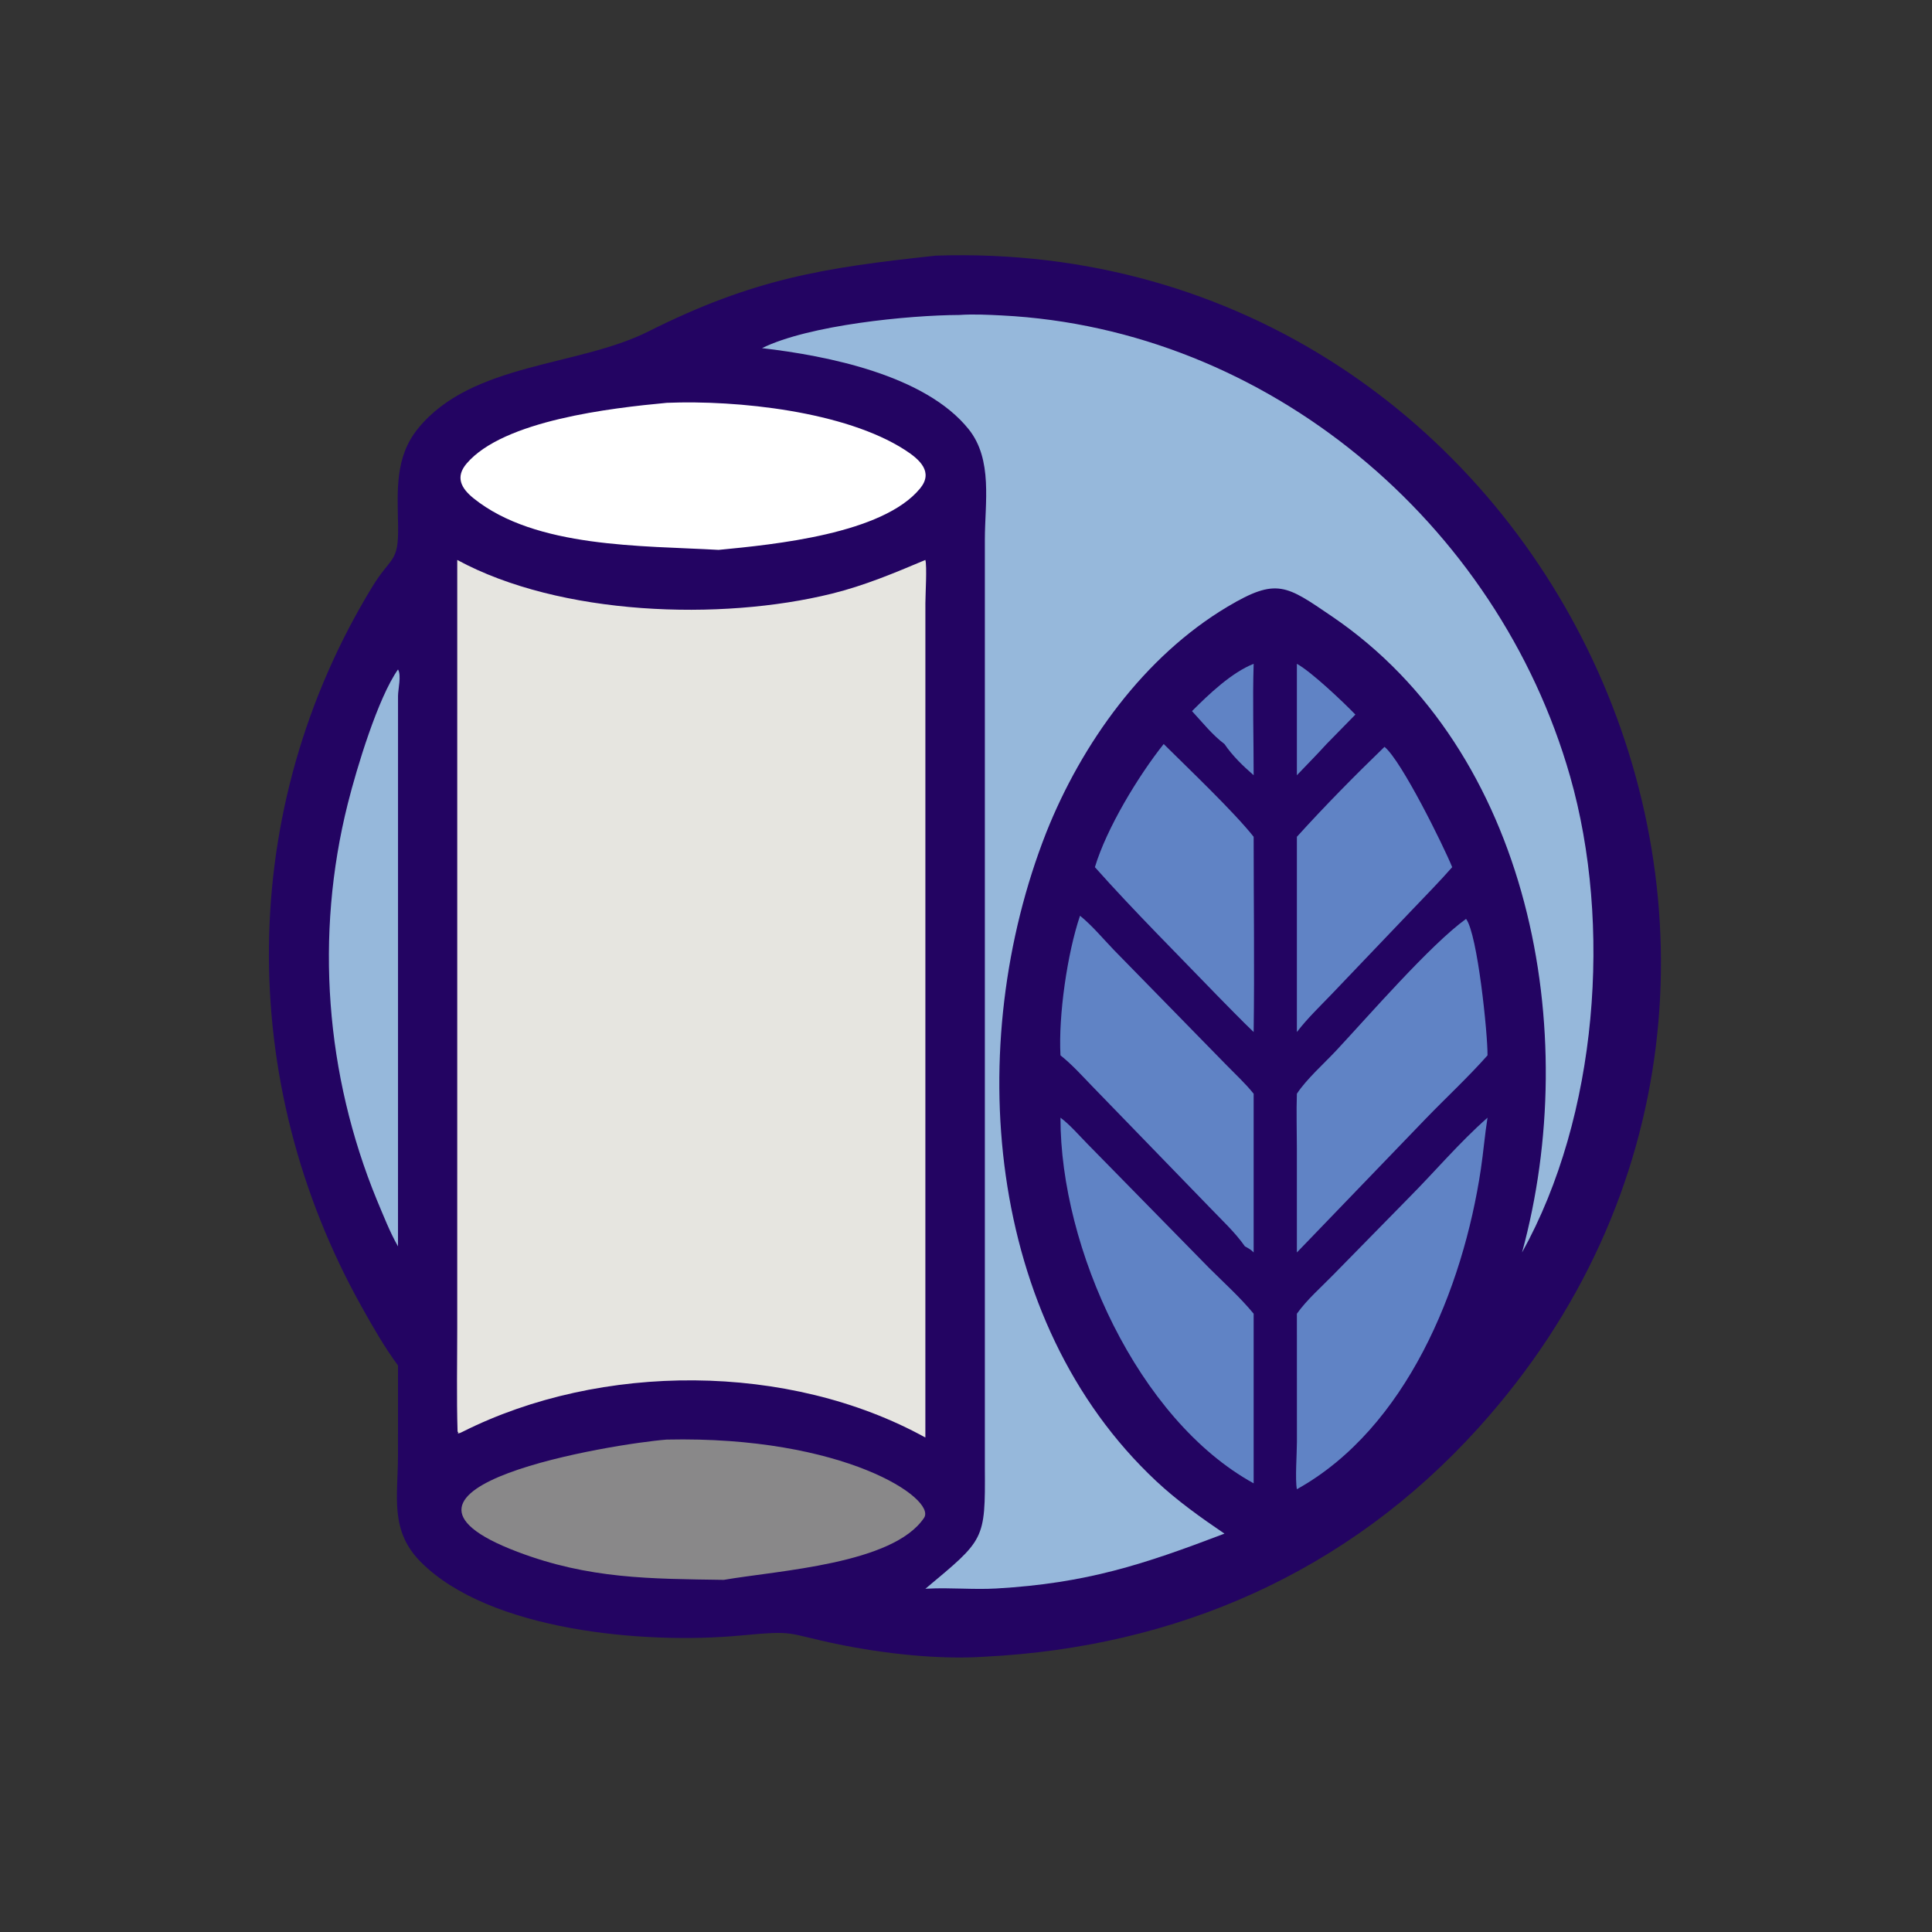
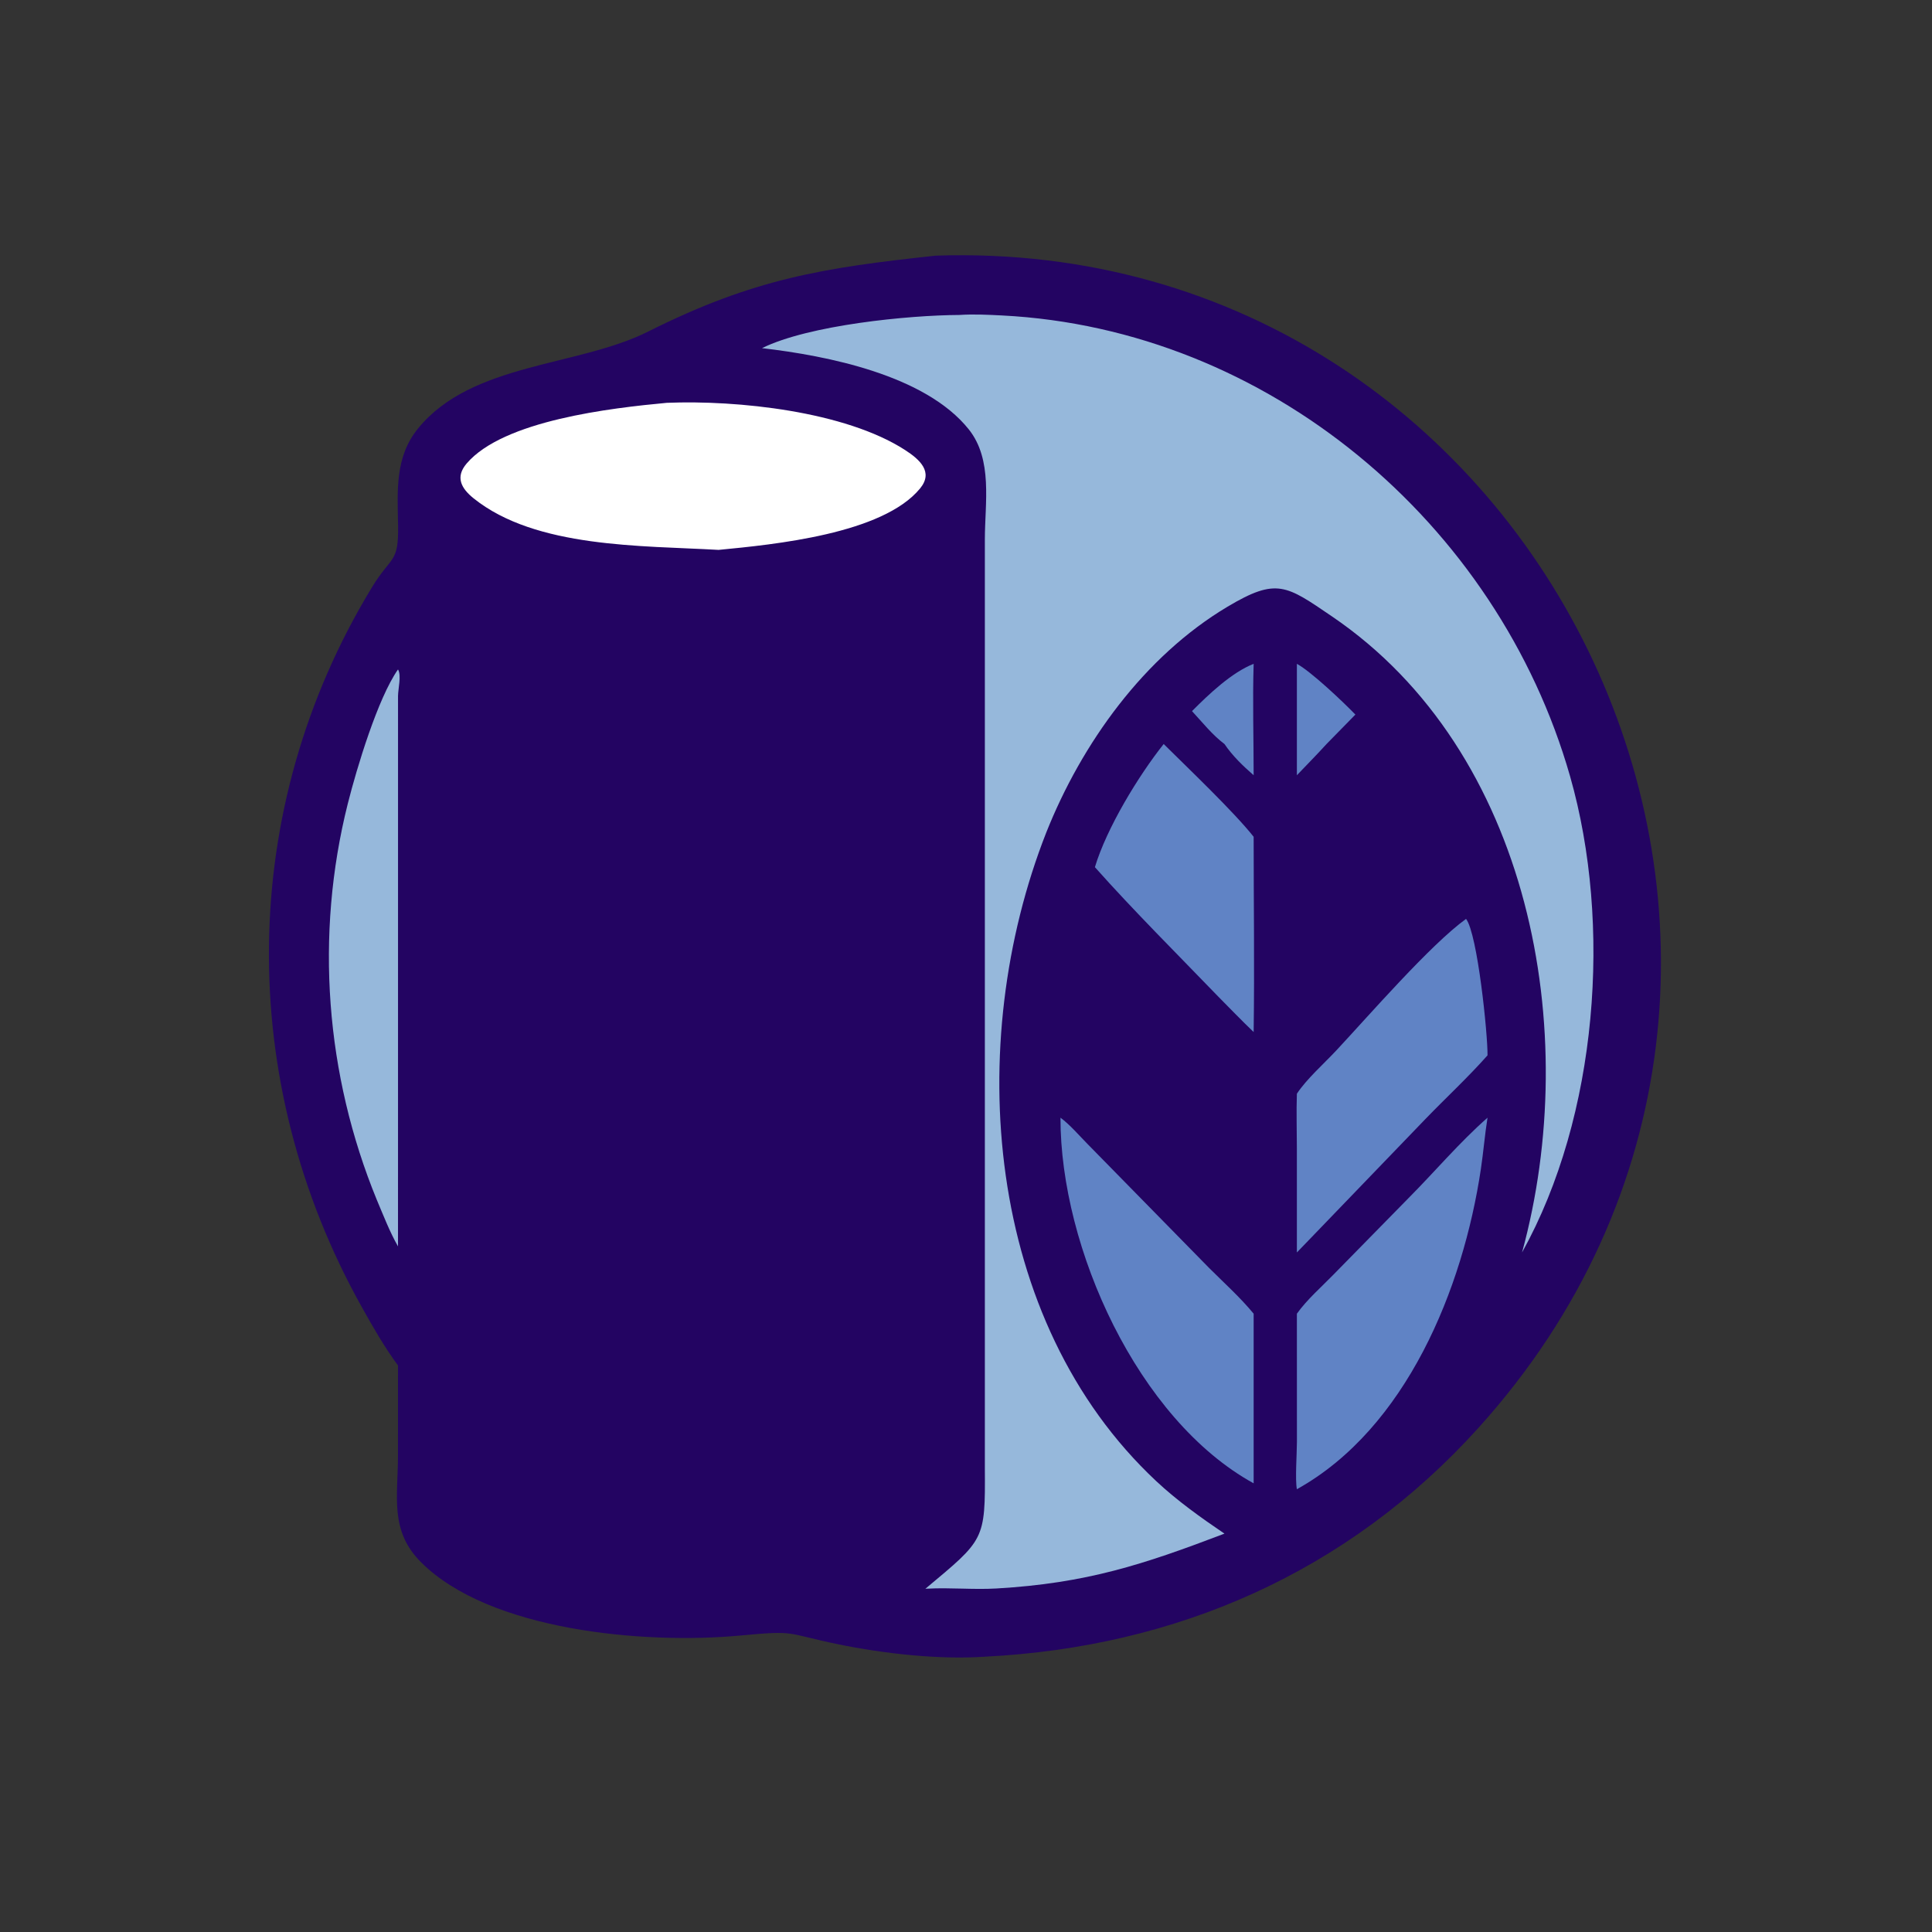
<svg xmlns="http://www.w3.org/2000/svg" width="1024" height="1024">
  <rect width="100%" height="100%" fill="#333333" stroke="none" />
  <path fill="#230462" transform="scale(2 2)" d="M247.966 67.753C410.064 62.281 502.463 255.902 391.789 378.411C357.17 416.731 311.777 436.484 260.985 439.041C248.832 439.881 234.061 438.208 222.139 435.75C207.791 432.793 211.3 432.018 196.137 433.436C170.701 435.814 129.681 432.172 111.541 413.974C103.231 405.638 105.456 396.674 105.469 385.765L105.475 361.87C101.839 356.939 98.852 351.699 95.867 346.362C62.443 286.597 62.814 214.368 98.583 155.622C103.715 147.193 105.665 149.353 105.494 139.282C105.336 130.034 104.61 121.112 110.823 113.504C125.056 96.074 153.125 97.211 171.742 87.876C199.815 73.801 218.295 70.947 247.966 67.753Z" />
-   <path fill="#E6E5E0" transform="scale(2 2)" d="M245.232 148.394C245.691 150.02 245.24 157.597 245.238 159.841L245.232 380.956C209.006 360.991 159.206 361.04 122.59 379.436C122.157 379.685 121.834 379.802 121.343 379.893L121.459 379.416L121.263 379.508C120.978 370.251 121.174 360.94 121.173 351.678L121.177 148.394C148.414 163.172 190.991 164.604 220.417 157.333C229.142 155.177 236.992 151.861 245.232 148.394Z" />
  <path fill="#96B8DB" transform="scale(2 2)" d="M254.232 83.468C257.988 83.216 261.808 83.409 265.563 83.6C335.864 87.175 396.883 138.445 416.094 205.752C427.263 244.885 423.471 295.711 403.359 331.913C419.345 273.493 405.691 199.15 352.972 163.345C340.881 155.133 338.379 152.995 325.318 160.776C303.184 173.963 286.645 197.037 277.253 220.669C255.279 276.592 260.952 349.978 306.425 392.527C311.965 397.711 318.23 402.175 324.494 406.428C303.005 414.611 288.023 419.573 264.061 420.964C257.928 421.319 251.809 420.681 245.705 421.015L245.232 421.042C260.902 407.93 261.13 408.299 260.996 389.028L260.997 142.9C261.005 133.311 263.159 121.813 256.725 113.773C245.235 99.416 219.29 94.275 201.94 92.259C214.384 86.125 240.801 83.532 254.232 83.468Z" />
  <path fill="white" transform="scale(2 2)" d="M176.712 106.752C195.393 105.99 223.925 108.996 239.802 119.227C243.741 121.766 247.429 125.057 243.835 129.439C233.94 141.501 205.259 144.296 190.438 145.726C170.138 144.56 141.99 145.305 125.514 132.066C122.198 129.402 120.605 126.42 123.667 122.832C133.438 111.384 162.013 108.127 176.712 106.752Z" />
-   <path fill="#898889" transform="scale(2 2)" d="M176.712 381.504C223.633 380.483 248.281 397.192 244.882 402.252C236.653 414.503 206.42 416.163 191.812 418.681C172.256 418.387 156.112 418.463 137.087 411.232C92.051 394.115 162.854 382.554 176.712 381.504Z" />
  <path fill="#6083C5" transform="scale(2 2)" d="M281.036 296.198C283.606 298.113 285.909 300.841 288.164 303.126L320.376 335.971C324.338 339.931 328.676 343.819 332.231 348.146L332.231 393.099C301.538 376.206 280.997 330.72 281.036 296.198Z" />
  <path fill="#6083C5" transform="scale(2 2)" d="M394.209 296.198C393.49 300.705 393.124 305.269 392.451 309.786C387.723 341.493 372.678 378.533 343.688 394.662C343.193 392.123 343.691 385.211 343.698 382.126L343.688 348.146C346.332 344.416 350.204 341.056 353.397 337.768L373.204 317.579C380.225 310.519 386.734 302.785 394.209 296.198Z" />
-   <path fill="#6083C5" transform="scale(2 2)" d="M286.216 242.683C289.466 245.304 292.276 248.728 295.178 251.739L324.703 281.926C327.219 284.516 329.971 287.038 332.231 289.85L332.231 331.913C331.545 331.171 330.805 330.78 329.921 330.306C327.279 326.545 323.902 323.447 320.738 320.135L289.326 287.739C286.669 284.986 284.036 282.058 281.036 279.678C280.472 269.141 282.826 252.703 286.216 242.683Z" />
  <path fill="#6083C5" transform="scale(2 2)" d="M388.52 243.515C391.565 247.501 394.276 274.1 394.209 279.678C389.042 285.511 383.229 290.886 377.805 296.498L346.678 328.815L343.688 331.913L343.683 304.227C343.679 299.445 343.521 294.627 343.688 289.85C346.211 285.993 350.899 281.846 354.123 278.392C362.731 269.174 379.079 250.326 388.52 243.515Z" />
  <path fill="#96B8DB" transform="scale(2 2)" d="M105.475 177.412C106.422 178.956 105.492 182.599 105.482 184.441L105.475 330.306C103.274 326.467 101.606 322.093 99.875 318.017C86.243 284.822 83.404 247.833 92.174 212.954C94.565 203.445 100.144 185.002 105.475 177.412Z" />
  <path fill="#6083C5" transform="scale(2 2)" d="M308.389 197.173C314.77 203.498 326.985 215.123 332.231 221.758C332.229 238.995 332.474 256.268 332.231 273.5C329.062 270.478 326.02 267.305 322.936 264.195C312.277 253.148 300.254 241.167 290.16 229.807C293.262 219.476 301.669 205.62 308.389 197.173Z" />
-   <path fill="#6083C5" transform="scale(2 2)" d="M366.904 197.923C371.389 201.522 382.614 224.295 384.845 229.807C381.425 233.712 377.741 237.426 374.165 241.192L352.958 263.405C349.816 266.68 346.45 269.896 343.688 273.5L343.688 221.758C351.085 213.592 358.981 205.576 366.904 197.923Z" />
  <path fill="#6083C5" transform="scale(2 2)" d="M332.231 175.917C331.928 185.719 332.235 195.631 332.231 205.445C329.388 202.972 326.615 200.3 324.494 197.173C321.308 194.794 318.599 191.379 315.894 188.455C320.302 184.017 326.382 178.226 332.231 175.917Z" />
  <path fill="#6083C5" transform="scale(2 2)" d="M343.688 175.917C347.534 178.04 355.841 185.908 359.192 189.373L351.547 197.173C348.998 199.988 346.304 202.69 343.688 205.445L343.688 175.917Z" />
</svg>